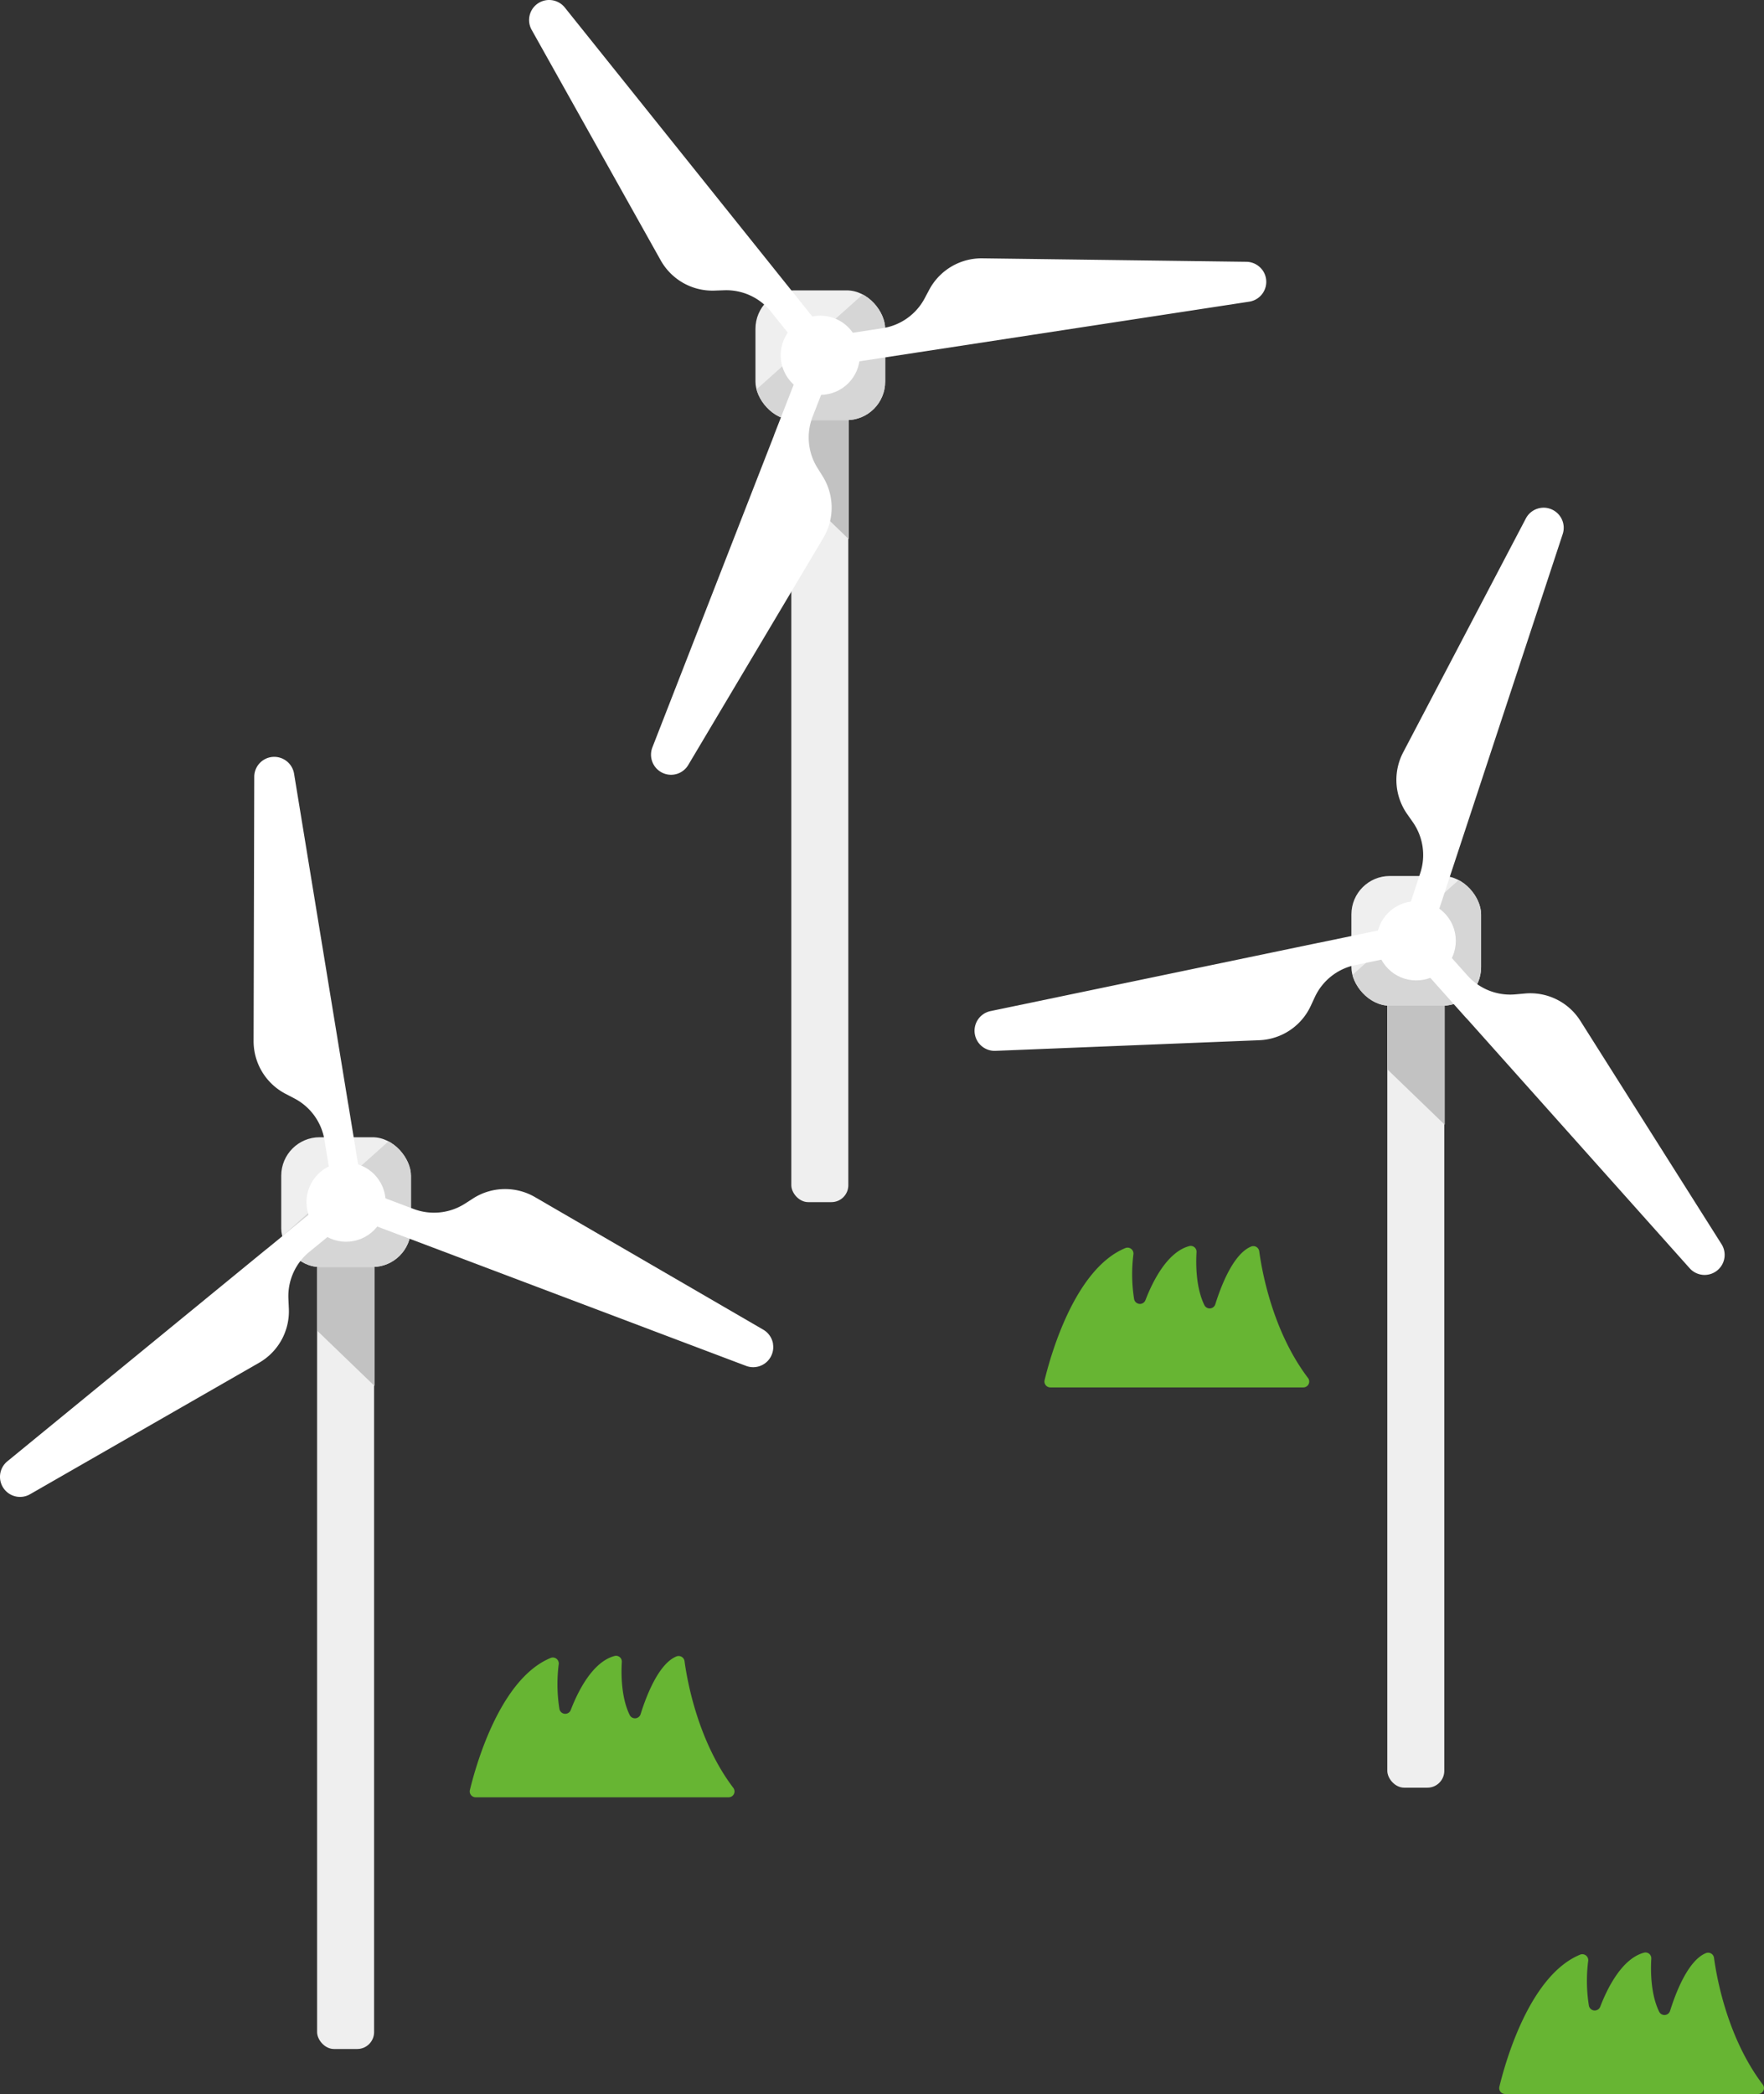
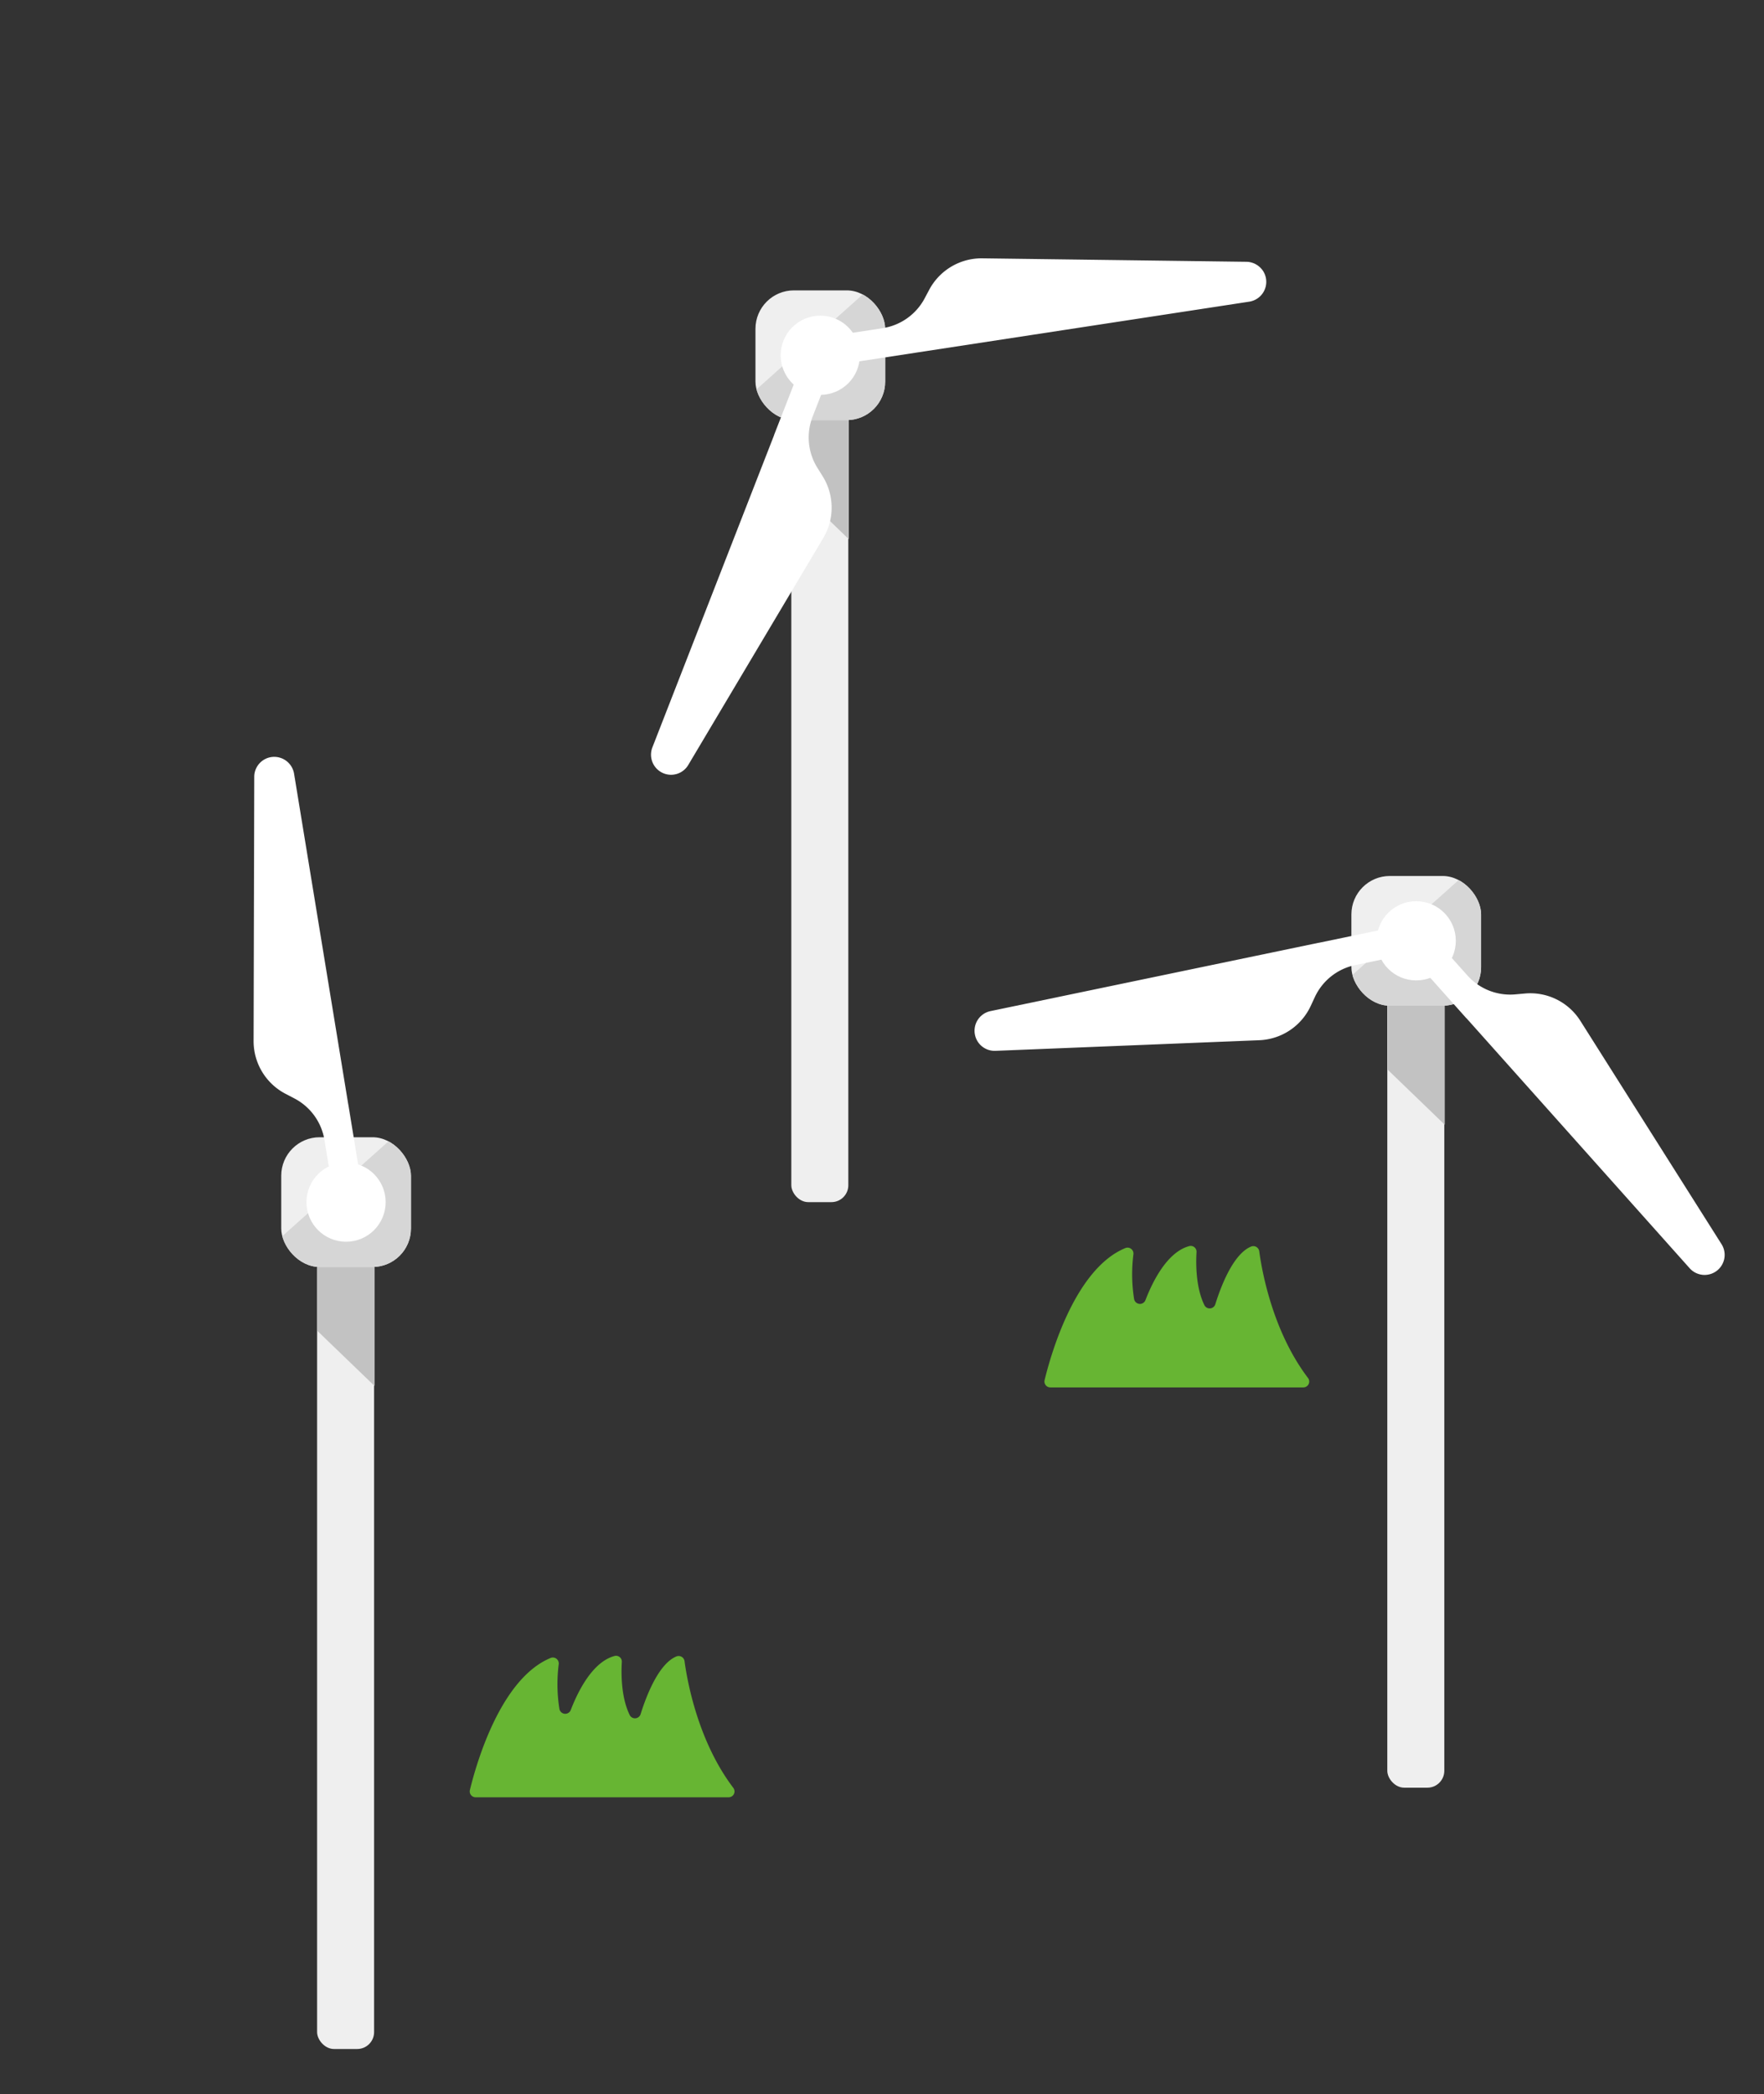
<svg xmlns="http://www.w3.org/2000/svg" width="352.985" height="418.921" viewBox="0 0 352.985 418.921">
  <rect x="0" y="0" width="352.985" height="418.921" fill="#333333" stroke="none" />
  <defs>
    <clipPath id="a">
      <rect width="25.952" height="25.952" rx="7.69" fill="none" />
    </clipPath>
  </defs>
  <g transform="translate(-27.002 -32.431)">
    <g transform="translate(327.001 423.03)">
-       <path d="M.032,26.869C1.276,21.741,6.119,4.588,16.2.442a1.185,1.185,0,0,1,1.609,1.234,31.467,31.467,0,0,0,.134,8.957,1.185,1.185,0,0,0,2.269.236C21.663,7.093,24.6,1.188,29.022.04a1.163,1.163,0,0,1,1.411,1.228c-.139,2.339-.15,7.091,1.588,10.62a1.18,1.18,0,0,0,2.172-.2C35.308,8.112,37.77,1.622,41.347.147a1.192,1.192,0,0,1,1.636.933c.52,3.862,2.644,15.978,9.762,25.359a1.174,1.174,0,0,1-.944,1.883H1.185A1.18,1.18,0,0,1,.032,26.869Z" transform="translate(0 0)" fill="#67b533" />
-     </g>
+       </g>
    <g transform="translate(120.998 363.673)">
      <path d="M.032,26.869C1.276,21.741,6.119,4.588,16.2.442a1.185,1.185,0,0,1,1.609,1.234,31.467,31.467,0,0,0,.134,8.957,1.185,1.185,0,0,0,2.269.236C21.663,7.093,24.6,1.188,29.022.04a1.163,1.163,0,0,1,1.411,1.228c-.139,2.339-.15,7.091,1.588,10.62a1.18,1.18,0,0,0,2.172-.2C35.308,8.112,37.77,1.622,41.347.147a1.192,1.192,0,0,1,1.636.933c.52,3.862,2.644,15.978,9.762,25.359a1.174,1.174,0,0,1-.944,1.883H1.185A1.18,1.18,0,0,1,.032,26.869Z" transform="translate(0 0)" fill="#67b533" />
    </g>
    <g transform="translate(235.998 281.673)">
      <path d="M.032,26.869C1.276,21.741,6.119,4.588,16.2.442a1.185,1.185,0,0,1,1.609,1.234,31.467,31.467,0,0,0,.134,8.957,1.185,1.185,0,0,0,2.269.236C21.663,7.093,24.6,1.188,29.022.04a1.163,1.163,0,0,1,1.411,1.228c-.139,2.339-.15,7.091,1.588,10.62a1.18,1.18,0,0,0,2.172-.2C35.308,8.112,37.77,1.622,41.347.147a1.192,1.192,0,0,1,1.636.933c.52,3.862,2.644,15.978,9.762,25.359a1.174,1.174,0,0,1-.944,1.883H1.185A1.18,1.18,0,0,1,.032,26.869Z" transform="translate(0 0)" fill="#67b533" />
    </g>
    <g transform="translate(27.002 32.431)">
      <rect width="11.406" height="169.423" rx="3.38" transform="translate(158.346 71.074)" fill="#efefef" />
      <path d="M155.186,72.99v27.44l-11.406-11V72.99Z" transform="translate(14.665 7.44)" fill="#c2c2c2" />
      <rect width="25.952" height="25.952" rx="7.69" transform="translate(151.172 58.092)" fill="#efefef" />
      <g transform="translate(151.172 58.092)" clip-path="url(#a)">
        <path d="M163.132,72.722v5.962H137.18V72.711L159.562,52.72h3.571Z" transform="translate(-137.18 -52.72)" fill="#d6d6d6" />
      </g>
-       <path d="M145.142,53.833,103.222,1.509A4.023,4.023,0,0,0,97.579.881h0a4.01,4.01,0,0,0-.992,5.091l25.82,46.108a11.862,11.862,0,0,0,10.767,6.061l1.973-.066a11.463,11.463,0,0,1,9.334,4.287l5.653,7.053,4.562-3.659-9.565-11.935Z" transform="translate(9.799 -0.005)" fill="#fff" />
      <path d="M142.84,80.329l-24.354,62.462a4.024,4.024,0,0,0,2.281,5.2h0a4,4,0,0,0,4.9-1.686l27.021-45.414a11.859,11.859,0,0,0-.132-12.354l-1.047-1.675a11.477,11.477,0,0,1-.959-10.238l3.284-8.419-5.455-2.127-5.554,14.249Z" transform="translate(12.057 6.735)" fill="#fff" />
      <path d="M236.98,49.093a4.014,4.014,0,0,1-2.524,6.48L168.181,65.711l-7.339,1.124-7.78,1.19-.882-5.786,7.009-1.069,1.918-.3a11.469,11.469,0,0,0,8.386-5.94l.926-1.741A11.872,11.872,0,0,1,181.053,46.9l52.841.694a4.048,4.048,0,0,1,3.086,1.51Z" transform="translate(15.522 4.779)" fill="#fff" />
      <circle cx="7.923" cy="7.923" r="7.923" transform="translate(156.219 63.151)" fill="#fff" />
      <rect width="11.406" height="169.423" rx="3.38" transform="translate(277.606 188.218)" fill="#efefef" />
      <path d="M263.4,179.29v27.44l-11.406-11V179.29Z" transform="translate(25.704 18.284)" fill="#c2c2c2" />
      <rect width="25.952" height="25.952" rx="7.69" transform="translate(270.421 175.247)" fill="#efefef" />
      <g transform="translate(270.421 175.247)" clip-path="url(#a)">
        <path d="M271.342,179.032v5.951H245.39v-5.973l22.382-19.979h3.571Z" transform="translate(-245.39 -159.03)" fill="#d6d6d6" />
      </g>
      <path d="M245.791,171.448l-65.636,13.665a4.012,4.012,0,0,0-3.108,4.75h0a4.016,4.016,0,0,0,4.088,3.2l52.808-2.127a11.863,11.863,0,0,0,10.282-6.844l.838-1.8a11.47,11.47,0,0,1,8.056-6.381l8.849-1.84-1.19-5.73L245.8,171.459Z" transform="translate(18.05 17.167)" fill="#fff" />
      <path d="M267.234,186.276l44.654,50.009a4.01,4.01,0,0,0,5.664.32h0a4.01,4.01,0,0,0,.716-5.135L290.023,186.8a11.842,11.842,0,0,0-11.075-5.477l-1.973.176a11.484,11.484,0,0,1-9.554-3.78L261.4,170.98l-4.364,3.9,10.183,11.406Z" transform="translate(26.219 17.436)" fill="#fff" />
-       <path d="M282.212,92.258a3.92,3.92,0,0,1,2.072.121,4.016,4.016,0,0,1,2.557,5.069l-20.982,63.674-2.325,7.053-2.457,7.472-5.554-1.829,2.215-6.733.606-1.84a11.477,11.477,0,0,0-1.5-10.172l-1.135-1.62a11.892,11.892,0,0,1-.793-12.332l24.553-46.8a4,4,0,0,1,2.733-2.061Z" transform="translate(25.864 9.397)" fill="#fff" />
      <circle cx="7.923" cy="7.923" r="7.923" transform="translate(275.468 180.294)" fill="#fff" />
      <rect width="11.406" height="169.423" rx="3.38" transform="translate(63.452 240.497)" fill="#efefef" />
      <path d="M69.077,226.72v27.44l-11.417-11V226.72Z" transform="translate(5.88 23.122)" fill="#c2c2c2" />
      <rect width="25.952" height="25.952" rx="7.69" transform="translate(56.278 227.516)" fill="#efefef" />
      <g transform="translate(56.278 227.516)" clip-path="url(#a)">
        <path d="M77.022,226.462v5.951H51.07v-5.973L73.452,206.46h3.571Z" transform="translate(-51.07 -206.46)" fill="#d6d6d6" />
      </g>
      <path d="M64.994,206.937,54.15,140.772a4.028,4.028,0,0,0-4.606-3.317h0a4,4,0,0,0-3.361,3.945l-.132,52.852a11.876,11.876,0,0,0,6.4,10.568l1.752.915a11.46,11.46,0,0,1,6.028,8.32l1.466,8.915,5.775-.948L65,206.926Z" transform="translate(4.695 14.011)" fill="#fff" />
-       <path d="M53.348,227.646,1.476,270.117a4.01,4.01,0,0,0-.562,5.653h0a4.005,4.005,0,0,0,5.1.937L51.849,250.4A11.869,11.869,0,0,0,57.8,239.58l-.088-1.973a11.462,11.462,0,0,1,4.188-9.389l6.987-5.719-3.7-4.529-11.836,9.687Z" transform="translate(-0.002 22.23)" fill="#fff" />
-       <path d="M147.988,246.848a3.906,3.906,0,0,1-.209,2.061,4.011,4.011,0,0,1-5.168,2.336L79.9,227.552l-6.954-2.623-7.361-2.777,2.072-5.477,6.634,2.5,1.818.683A11.5,11.5,0,0,0,86.331,218.8l1.664-1.069a11.885,11.885,0,0,1,12.354-.264L146.049,244A4.046,4.046,0,0,1,148,246.826Z" transform="translate(6.688 22.015)" fill="#fff" />
      <circle cx="7.923" cy="7.923" r="7.923" transform="translate(61.325 232.574)" fill="#fff" />
    </g>
  </g>
</svg>